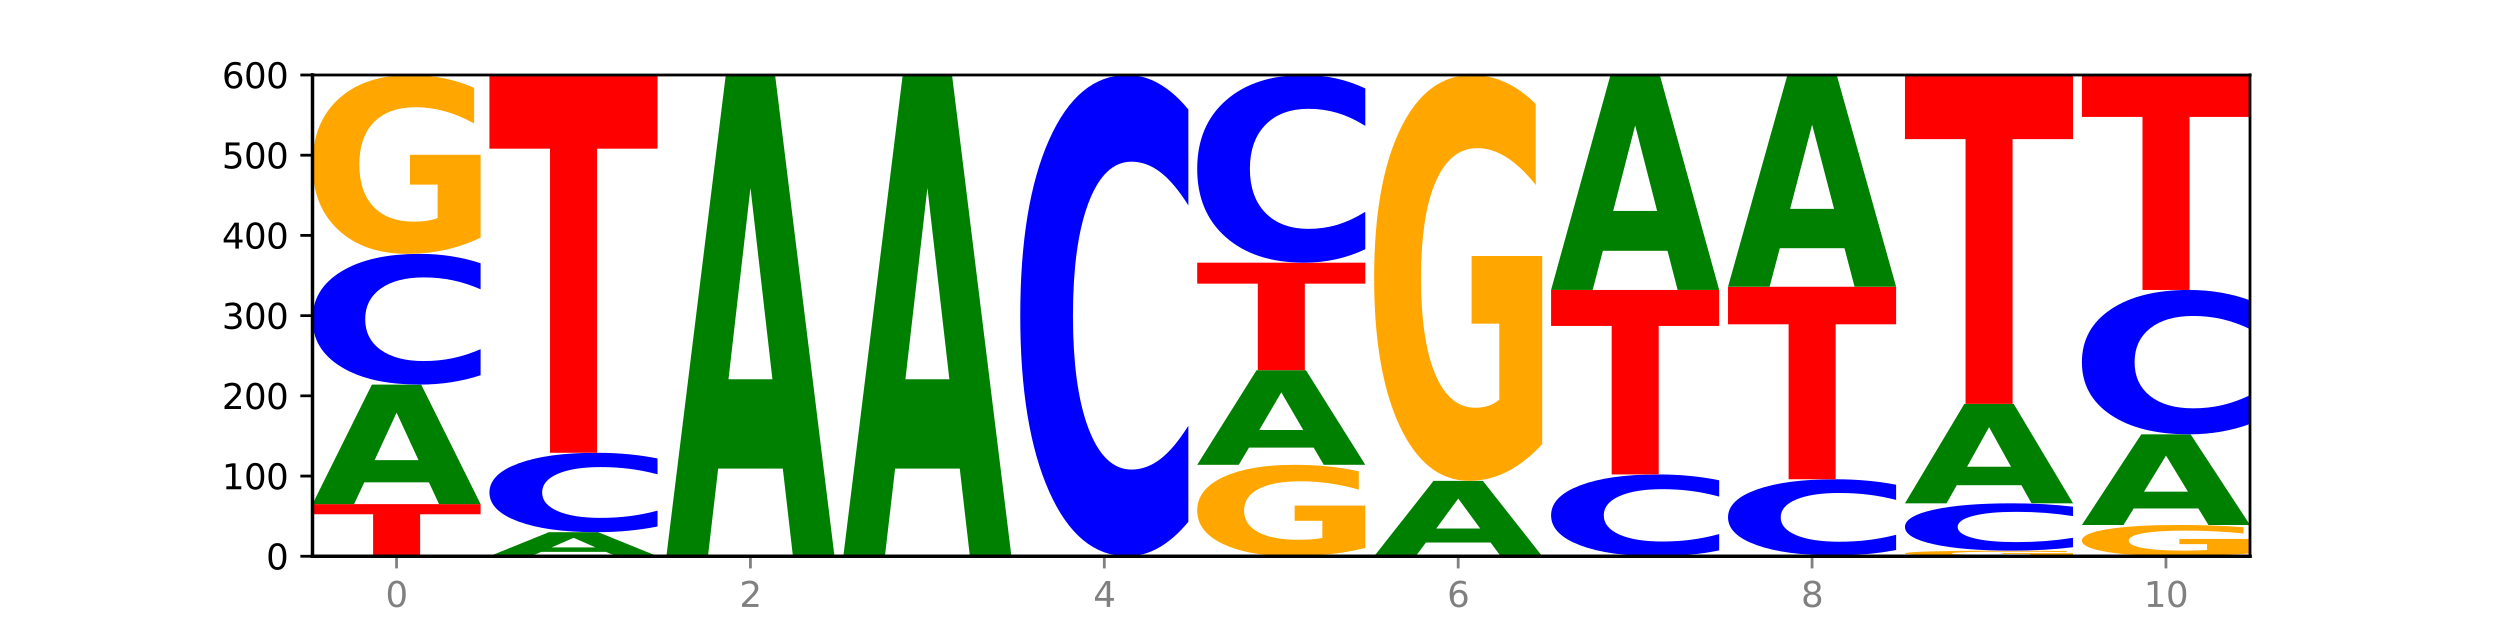
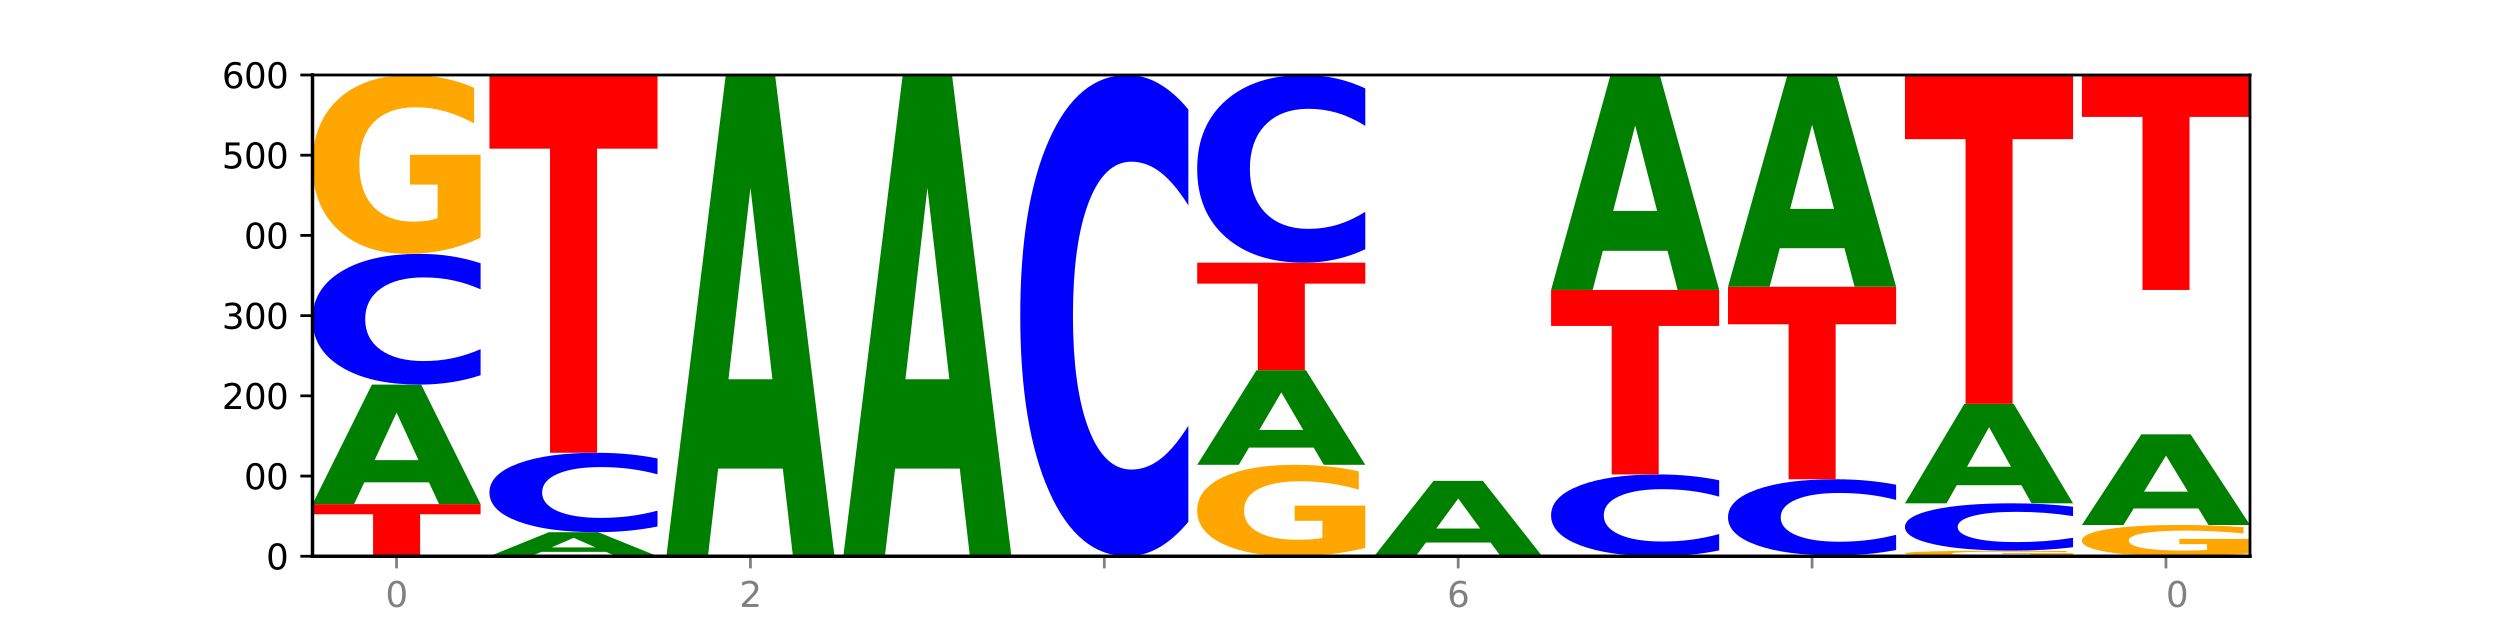
<svg xmlns="http://www.w3.org/2000/svg" xmlns:xlink="http://www.w3.org/1999/xlink" width="720pt" height="180pt" viewBox="0 0 720 180" version="1.1">
  <defs>
    <style type="text/css">*{stroke-linejoin: round; stroke-linecap: butt}</style>
  </defs>
  <g id="figure_1">
    <g id="patch_1">
      <path d="M 0 180  L 720 180  L 720 0  L 0 0  z " style="fill: #ffffff" />
    </g>
    <g id="axes_1">
      <g id="patch_2">
        <path d="M 90 160.2  L 648 160.2  L 648 21.6  L 90 21.6  z " style="fill: #ffffff" />
      </g>
      <g id="line2d_1">
        <path d="M 90 160.2  L 648 160.2  " clip-path="url(#p95f51b025a)" style="fill: none; stroke: #000000; stroke-width: 0.5; stroke-linecap: square" />
      </g>
      <g id="patch_3">
        <path d="M 90 145.185  L 138.411 145.185  L 138.411 148.113  L 120.994 148.113  L 120.994 160.2  L 107.45 160.2  L 107.45 148.113  L 90 148.113  L 90 145.185  z " clip-path="url(#p95f51b025a)" style="fill: #ff0000" />
      </g>
      <g id="patch_4">
        <path d="M 123.534 138.915  L 104.916 138.915  L 101.977 145.185  L 90 145.185  L 107.104 110.766  L 121.307 110.766  L 138.411 145.185  L 126.444 145.185  L 123.534 138.915  z M 107.886 132.527  L 120.535 132.527  L 114.22 118.836  L 107.886 132.527  z " clip-path="url(#p95f51b025a)" style="fill: #008000" />
      </g>
      <g id="patch_5">
        <path d="M 138.411 108.067  Q 134.361 109.405 129.983 110.082  Q 125.604 110.766 120.835 110.766  Q 106.613 110.766 98.306 105.695  Q 90 100.624 90 91.951  Q 90 83.248 98.306 78.184  Q 106.613 73.113 120.835 73.113  Q 125.604 73.113 129.983 73.797  Q 134.361 74.474 138.411 75.812  L 138.411 83.318  Q 134.325 81.544 130.361 80.72  Q 126.397 79.895 122.018 79.895  Q 114.163 79.895 109.662 83.108  Q 105.173 86.312 105.173 91.951  Q 105.173 97.567 109.662 100.779  Q 114.163 103.984 122.018 103.984  Q 126.397 103.984 130.361 103.159  Q 134.325 102.327 138.411 100.554  L 138.411 108.067  z " clip-path="url(#p95f51b025a)" style="fill: #0000ff" />
      </g>
      <g id="patch_6">
        <path d="M 138.411 68.452  Q 133.529 70.783 128.277 71.953  Q 123.026 73.113 117.428 73.113  Q 104.777 73.113 97.389 66.175  Q 90 59.237 90 47.372  Q 90 35.369 97.519 28.485  Q 105.048 21.6 118.144 21.6  Q 123.189 21.6 127.811 22.536  Q 132.444 23.462 136.545 25.292  L 136.545 35.561  Q 132.313 33.209 128.126 32.049  Q 123.938 30.879 119.728 30.879  Q 111.938 30.879 107.717 35.157  Q 103.497 39.424 103.497 47.372  Q 103.497 55.247 107.566 59.546  Q 111.634 63.834 119.12 63.834  Q 121.16 63.834 122.907 63.589  Q 124.654 63.334 126.042 62.802  L 126.042 53.161  L 118.068 53.161  L 118.068 44.574  L 138.411 44.574  L 138.411 68.452  z " clip-path="url(#p95f51b025a)" style="fill: #ffa600" />
      </g>
      <g id="patch_7">
        <path d="M 174.493 158.938  L 155.875 158.938  L 152.935 160.2  L 140.959 160.2  L 158.063 153.27  L 172.266 153.27  L 189.37 160.2  L 177.403 160.2  L 174.493 158.938  z M 158.845 157.651  L 171.494 157.651  L 165.179 154.895  L 158.845 157.651  z " clip-path="url(#p95f51b025a)" style="fill: #008000" />
      </g>
      <g id="patch_8">
        <path d="M 189.37 151.631  Q 185.32 152.443 180.942 152.854  Q 176.563 153.27 171.794 153.27  Q 157.572 153.27 149.265 150.19  Q 140.959 147.11 140.959 141.843  Q 140.959 136.556 149.265 133.481  Q 157.572 130.401 171.794 130.401  Q 176.563 130.401 180.942 130.817  Q 185.32 131.228 189.37 132.04  L 189.37 136.599  Q 185.284 135.522 181.32 135.021  Q 177.356 134.52 172.977 134.52  Q 165.122 134.52 160.621 136.471  Q 156.132 138.418 156.132 141.843  Q 156.132 145.253 160.621 147.204  Q 165.122 149.151 172.977 149.151  Q 177.356 149.151 181.32 148.65  Q 185.284 148.144 189.37 147.067  L 189.37 151.631  z " clip-path="url(#p95f51b025a)" style="fill: #0000ff" />
      </g>
      <g id="patch_9">
        <path d="M 140.959 21.6  L 189.37 21.6  L 189.37 42.819  L 171.953 42.819  L 171.953 130.401  L 158.409 130.401  L 158.409 42.819  L 140.959 42.819  L 140.959 21.6  z " clip-path="url(#p95f51b025a)" style="fill: #ff0000" />
      </g>
      <g id="patch_10">
        <path d="M 225.452 134.951  L 206.834 134.951  L 203.894 160.2  L 191.918 160.2  L 209.021 21.6  L 223.225 21.6  L 240.329 160.2  L 228.362 160.2  L 225.452 134.951  z M 209.803 109.228  L 222.453 109.228  L 216.138 54.096  L 209.803 109.228  z " clip-path="url(#p95f51b025a)" style="fill: #008000" />
      </g>
      <g id="patch_11">
        <path d="M 276.411 134.951  L 257.793 134.951  L 254.853 160.2  L 242.877 160.2  L 259.98 21.6  L 274.184 21.6  L 291.288 160.2  L 279.321 160.2  L 276.411 134.951  z M 260.762 109.228  L 273.412 109.228  L 267.097 54.096  L 260.762 109.228  z " clip-path="url(#p95f51b025a)" style="fill: #008000" />
      </g>
      <g id="patch_12">
        <path d="M 342.247 150.265  Q 338.197 155.19 333.818 157.681  Q 329.439 160.2 324.67 160.2  Q 310.448 160.2 302.142 141.533  Q 293.836 122.866 293.836 90.943  Q 293.836 58.905 302.142 40.267  Q 310.448 21.6 324.67 21.6  Q 329.439 21.6 333.818 24.119  Q 338.197 26.61 342.247 31.535  L 342.247 59.163  Q 338.16 52.635 334.196 49.601  Q 330.232 46.566 325.853 46.566  Q 317.998 46.566 313.498 58.39  Q 309.009 70.186 309.009 90.943  Q 309.009 111.614 313.498 123.439  Q 317.998 135.234 325.853 135.234  Q 330.232 135.234 334.196 132.199  Q 338.16 129.136 342.247 122.608  L 342.247 150.265  z " clip-path="url(#p95f51b025a)" style="fill: #0000ff" />
      </g>
      <g id="patch_13">
        <path d="M 393.205 157.817  Q 388.323 159.009 383.072 159.607  Q 377.821 160.2 372.222 160.2  Q 359.572 160.2 352.183 156.653  Q 344.795 153.107 344.795 147.041  Q 344.795 140.905 352.313 137.386  Q 359.843 133.866 372.938 133.866  Q 377.983 133.866 382.605 134.345  Q 387.238 134.818 391.339 135.754  L 391.339 141.003  Q 387.108 139.801 382.92 139.208  Q 378.732 138.609 374.522 138.609  Q 366.732 138.609 362.512 140.796  Q 358.291 142.978 358.291 147.041  Q 358.291 151.067 362.36 153.264  Q 366.429 155.457 373.915 155.457  Q 375.955 155.457 377.701 155.331  Q 379.448 155.201 380.837 154.929  L 380.837 150  L 372.862 150  L 372.862 145.61  L 393.205 145.61  L 393.205 157.817  z " clip-path="url(#p95f51b025a)" style="fill: #ffa600" />
      </g>
      <g id="patch_14">
        <path d="M 378.329 128.9  L 359.711 128.9  L 356.771 133.866  L 344.795 133.866  L 361.898 106.608  L 376.102 106.608  L 393.205 133.866  L 381.239 133.866  L 378.329 128.9  z M 362.68 123.841  L 375.33 123.841  L 369.015 112.999  L 362.68 123.841  z " clip-path="url(#p95f51b025a)" style="fill: #008000" />
      </g>
      <g id="patch_15">
        <path d="M 344.795 75.654  L 393.205 75.654  L 393.205 81.691  L 375.789 81.691  L 375.789 106.608  L 362.245 106.608  L 362.245 81.691  L 344.795 81.691  L 344.795 75.654  z " clip-path="url(#p95f51b025a)" style="fill: #ff0000" />
      </g>
      <g id="patch_16">
        <path d="M 393.205 71.779  Q 389.156 73.7 384.777 74.671  Q 380.398 75.654 375.629 75.654  Q 361.407 75.654 353.101 68.374  Q 344.795 61.094 344.795 48.644  Q 344.795 36.149 353.101 28.88  Q 361.407 21.6 375.629 21.6  Q 380.398 21.6 384.777 22.583  Q 389.156 23.554 393.205 25.475  L 393.205 36.25  Q 389.119 33.704 385.155 32.52  Q 381.191 31.337 376.812 31.337  Q 368.957 31.337 364.457 35.948  Q 359.968 40.548 359.968 48.644  Q 359.968 56.706 364.457 61.317  Q 368.957 65.917 376.812 65.917  Q 381.191 65.917 385.155 64.734  Q 389.119 63.539 393.205 60.993  L 393.205 71.779  z " clip-path="url(#p95f51b025a)" style="fill: #0000ff" />
      </g>
      <g id="patch_17">
        <path d="M 429.288 156.244  L 410.67 156.244  L 407.73 160.2  L 395.753 160.2  L 412.857 138.486  L 427.061 138.486  L 444.164 160.2  L 432.198 160.2  L 429.288 156.244  z M 413.639 152.214  L 426.289 152.214  L 419.974 143.577  L 413.639 152.214  z " clip-path="url(#p95f51b025a)" style="fill: #008000" />
      </g>
      <g id="patch_18">
-         <path d="M 444.164 127.91  Q 439.282 133.198 434.031 135.854  Q 428.78 138.486 423.181 138.486  Q 410.531 138.486 403.142 122.743  Q 395.753 107.001 395.753 80.079  Q 395.753 52.844 403.272 37.222  Q 410.802 21.6 423.897 21.6  Q 428.942 21.6 433.564 23.725  Q 438.197 25.825 442.298 29.978  L 442.298 53.278  Q 438.067 47.942 433.879 45.31  Q 429.691 42.654 425.481 42.654  Q 417.691 42.654 413.471 52.361  Q 409.25 62.043 409.25 80.079  Q 409.25 97.947 413.319 107.701  Q 417.388 117.432 424.874 117.432  Q 426.914 117.432 428.66 116.876  Q 430.407 116.297 431.796 115.089  L 431.796 93.214  L 423.821 93.214  L 423.821 73.729  L 444.164 73.729  L 444.164 127.91  z " clip-path="url(#p95f51b025a)" style="fill: #ffa600" />
-       </g>
+         </g>
      <g id="patch_19">
        <path d="M 495.123 158.511  Q 491.074 159.348 486.695 159.772  Q 482.316 160.2 477.547 160.2  Q 463.325 160.2 455.019 157.027  Q 446.712 153.853 446.712 148.426  Q 446.712 142.98 455.019 139.811  Q 463.325 136.638 477.547 136.638  Q 482.316 136.638 486.695 137.066  Q 491.074 137.49 495.123 138.327  L 495.123 143.024  Q 491.037 141.914 487.073 141.398  Q 483.109 140.882 478.73 140.882  Q 470.875 140.882 466.374 142.892  Q 461.886 144.898 461.886 148.426  Q 461.886 151.94 466.374 153.951  Q 470.875 155.956 478.73 155.956  Q 483.109 155.956 487.073 155.44  Q 491.037 154.919 495.123 153.809  L 495.123 158.511  z " clip-path="url(#p95f51b025a)" style="fill: #0000ff" />
      </g>
      <g id="patch_20">
        <path d="M 446.712 83.508  L 495.123 83.508  L 495.123 93.87  L 477.707 93.87  L 477.707 136.638  L 464.163 136.638  L 464.163 93.87  L 446.712 93.87  L 446.712 83.508  z " clip-path="url(#p95f51b025a)" style="fill: #ff0000" />
      </g>
      <g id="patch_21">
        <path d="M 480.247 72.23  L 461.629 72.23  L 458.689 83.508  L 446.712 83.508  L 463.816 21.6  L 478.02 21.6  L 495.123 83.508  L 483.157 83.508  L 480.247 72.23  z M 464.598 60.74  L 477.248 60.74  L 470.933 36.115  L 464.598 60.74  z " clip-path="url(#p95f51b025a)" style="fill: #008000" />
      </g>
      <g id="patch_22">
        <path d="M 546.082 160.179  Q 541.2 160.19 535.949 160.195  Q 530.697 160.2 525.099 160.2  Q 512.448 160.2 505.06 160.169  Q 497.671 160.138 497.671 160.085  Q 497.671 160.031 505.19 160  Q 512.72 159.969 525.815 159.969  Q 530.86 159.969 535.482 159.973  Q 540.115 159.977 544.216 159.986  L 544.216 160.032  Q 539.985 160.021 535.797 160.016  Q 531.609 160.011 527.399 160.011  Q 519.609 160.011 515.389 160.03  Q 511.168 160.049 511.168 160.085  Q 511.168 160.12 515.237 160.139  Q 519.305 160.158 526.792 160.158  Q 528.831 160.158 530.578 160.157  Q 532.325 160.156 533.714 160.154  L 533.714 160.111  L 525.739 160.111  L 525.739 160.072  L 546.082 160.072  L 546.082 160.179  z " clip-path="url(#p95f51b025a)" style="fill: #ffa600" />
      </g>
      <g id="patch_23">
        <path d="M 546.082 158.396  Q 542.033 159.176 537.654 159.57  Q 533.275 159.969 528.506 159.969  Q 514.284 159.969 505.978 157.013  Q 497.671 154.058 497.671 149.003  Q 497.671 143.931 505.978 140.98  Q 514.284 138.024 528.506 138.024  Q 533.275 138.024 537.654 138.423  Q 542.033 138.817 546.082 139.597  L 546.082 143.971  Q 541.996 142.938 538.032 142.457  Q 534.068 141.977 529.689 141.977  Q 521.834 141.977 517.333 143.849  Q 512.845 145.717 512.845 149.003  Q 512.845 152.276 517.333 154.148  Q 521.834 156.016 529.689 156.016  Q 534.068 156.016 538.032 155.536  Q 541.996 155.051 546.082 154.017  L 546.082 158.396  z " clip-path="url(#p95f51b025a)" style="fill: #0000ff" />
      </g>
      <g id="patch_24">
        <path d="M 497.671 82.584  L 546.082 82.584  L 546.082 93.396  L 528.666 93.396  L 528.666 138.024  L 515.122 138.024  L 515.122 93.396  L 497.671 93.396  L 497.671 82.584  z " clip-path="url(#p95f51b025a)" style="fill: #ff0000" />
      </g>
      <g id="patch_25">
        <path d="M 531.206 71.475  L 512.587 71.475  L 509.648 82.584  L 497.671 82.584  L 514.775 21.6  L 528.979 21.6  L 546.082 82.584  L 534.116 82.584  L 531.206 71.475  z M 515.557 60.156  L 528.206 60.156  L 521.892 35.898  L 515.557 60.156  z " clip-path="url(#p95f51b025a)" style="fill: #008000" />
      </g>
      <g id="patch_26">
        <path d="M 597.041 160.054  Q 592.159 160.127 586.908 160.164  Q 581.656 160.2 576.058 160.2  Q 563.407 160.2 556.019 159.982  Q 548.63 159.764 548.63 159.392  Q 548.63 159.015 556.149 158.799  Q 563.679 158.583 576.774 158.583  Q 581.819 158.583 586.441 158.612  Q 591.074 158.641 595.175 158.699  L 595.175 159.021  Q 590.944 158.947 586.756 158.911  Q 582.568 158.874 578.358 158.874  Q 570.568 158.874 566.348 159.009  Q 562.127 159.142 562.127 159.392  Q 562.127 159.639 566.196 159.774  Q 570.264 159.909 577.75 159.909  Q 579.79 159.909 581.537 159.901  Q 583.284 159.893 584.673 159.876  L 584.673 159.574  L 576.698 159.574  L 576.698 159.304  L 597.041 159.304  L 597.041 160.054  z " clip-path="url(#p95f51b025a)" style="fill: #ffa600" />
      </g>
      <g id="patch_27">
        <path d="M 597.041 157.606  Q 592.992 158.09 588.613 158.335  Q 584.234 158.583 579.465 158.583  Q 565.243 158.583 556.936 156.747  Q 548.63 154.912 548.63 151.773  Q 548.63 148.622 556.936 146.79  Q 565.243 144.954 579.465 144.954  Q 584.234 144.954 588.613 145.202  Q 592.992 145.447 597.041 145.931  L 597.041 148.648  Q 592.955 148.006 588.991 147.707  Q 585.027 147.409 580.648 147.409  Q 572.793 147.409 568.292 148.572  Q 563.804 149.732 563.804 151.773  Q 563.804 153.805 568.292 154.968  Q 572.793 156.128 580.648 156.128  Q 585.027 156.128 588.991 155.83  Q 592.955 155.528 597.041 154.886  L 597.041 157.606  z " clip-path="url(#p95f51b025a)" style="fill: #0000ff" />
      </g>
      <g id="patch_28">
        <path d="M 582.164 139.736  L 563.546 139.736  L 560.607 144.954  L 548.63 144.954  L 565.734 116.31  L 579.937 116.31  L 597.041 144.954  L 585.074 144.954  L 582.164 139.736  z M 566.516 134.42  L 579.165 134.42  L 572.85 123.026  L 566.516 134.42  z " clip-path="url(#p95f51b025a)" style="fill: #008000" />
      </g>
      <g id="patch_29">
        <path d="M 548.63 21.6  L 597.041 21.6  L 597.041 40.071  L 579.624 40.071  L 579.624 116.31  L 566.081 116.31  L 566.081 40.071  L 548.63 40.071  L 548.63 21.6  z " clip-path="url(#p95f51b025a)" style="fill: #ff0000" />
      </g>
      <g id="patch_30">
        <path d="M 648 159.385  Q 643.118 159.792 637.866 159.997  Q 632.615 160.2 627.017 160.2  Q 614.366 160.2 606.978 158.987  Q 599.589 157.773 599.589 155.698  Q 599.589 153.599 607.108 152.395  Q 614.637 151.191 627.733 151.191  Q 632.778 151.191 637.4 151.355  Q 642.033 151.517 646.134 151.837  L 646.134 153.633  Q 641.903 153.221 637.715 153.018  Q 633.527 152.814 629.317 152.814  Q 621.527 152.814 617.306 153.562  Q 613.086 154.308 613.086 155.698  Q 613.086 157.075 617.155 157.827  Q 621.223 158.577 628.709 158.577  Q 630.749 158.577 632.496 158.534  Q 634.243 158.49 635.631 158.397  L 635.631 156.711  L 627.657 156.711  L 627.657 155.209  L 648 155.209  L 648 159.385  z " clip-path="url(#p95f51b025a)" style="fill: #ffa600" />
      </g>
      <g id="patch_31">
        <path d="M 633.123 146.436  L 614.505 146.436  L 611.566 151.191  L 599.589 151.191  L 616.693 125.088  L 630.896 125.088  L 648 151.191  L 636.033 151.191  L 633.123 146.436  z M 617.475 141.591  L 630.124 141.591  L 623.809 131.208  L 617.475 141.591  z " clip-path="url(#p95f51b025a)" style="fill: #008000" />
      </g>
      <g id="patch_32">
-         <path d="M 648 122.108  Q 643.951 123.585 639.572 124.332  Q 635.193 125.088 630.424 125.088  Q 616.202 125.088 607.895 119.488  Q 599.589 113.888 599.589 104.311  Q 599.589 94.7 607.895 89.108  Q 616.202 83.508 630.424 83.508  Q 635.193 83.508 639.572 84.264  Q 643.951 85.011 648 86.488  L 648 94.777  Q 643.914 92.819 639.95 91.908  Q 635.986 90.998 631.607 90.998  Q 623.752 90.998 619.251 94.545  Q 614.762 98.084 614.762 104.311  Q 614.762 110.512 619.251 114.06  Q 623.752 117.598 631.607 117.598  Q 635.986 117.598 639.95 116.688  Q 643.914 115.769 648 113.81  L 648 122.108  z " clip-path="url(#p95f51b025a)" style="fill: #0000ff" />
-       </g>
+         </g>
      <g id="patch_33">
        <path d="M 599.589 21.6  L 648 21.6  L 648 33.674  L 630.583 33.674  L 630.583 83.508  L 617.04 83.508  L 617.04 33.674  L 599.589 33.674  L 599.589 21.6  z " clip-path="url(#p95f51b025a)" style="fill: #ff0000" />
      </g>
      <g id="matplotlib.axis_1">
        <g id="xtick_1">
          <g id="line2d_2">
            <defs>
              <path id="m2e46a43b24" d="M 0 0  L 0 3.5  " style="stroke: #808080; stroke-width: 0.8" />
            </defs>
            <g>
              <use xlink:href="#m2e46a43b24" x="114.205" y="160.2" style="fill: #808080; stroke: #808080; stroke-width: 0.8" />
            </g>
          </g>
          <g id="text_1">
            <g style="fill: #808080" transform="translate(111.024 174.798) scale(0.1 -0.1)">
              <defs>
                <path id="DejaVuSans-30" d="M 2034 4250  Q 1547 4250 1301 3770  Q 1056 3291 1056 2328  Q 1056 1369 1301 889  Q 1547 409 2034 409  Q 2525 409 2770 889  Q 3016 1369 3016 2328  Q 3016 3291 2770 3770  Q 2525 4250 2034 4250  z M 2034 4750  Q 2819 4750 3233 4129  Q 3647 3509 3647 2328  Q 3647 1150 3233 529  Q 2819 -91 2034 -91  Q 1250 -91 836 529  Q 422 1150 422 2328  Q 422 3509 836 4129  Q 1250 4750 2034 4750  z " transform="scale(0.016)" />
              </defs>
              <use xlink:href="#DejaVuSans-30" />
            </g>
          </g>
        </g>
        <g id="xtick_2">
          <g id="line2d_3">
            <g>
              <use xlink:href="#m2e46a43b24" x="216.123" y="160.2" style="fill: #808080; stroke: #808080; stroke-width: 0.8" />
            </g>
          </g>
          <g id="text_2">
            <g style="fill: #808080" transform="translate(212.942 174.798) scale(0.1 -0.1)">
              <defs>
                <path id="DejaVuSans-32" d="M 1228 531  L 3431 531  L 3431 0  L 469 0  L 469 531  Q 828 903 1448 1529  Q 2069 2156 2228 2338  Q 2531 2678 2651 2914  Q 2772 3150 2772 3378  Q 2772 3750 2511 3984  Q 2250 4219 1831 4219  Q 1534 4219 1204 4116  Q 875 4013 500 3803  L 500 4441  Q 881 4594 1212 4672  Q 1544 4750 1819 4750  Q 2544 4750 2975 4387  Q 3406 4025 3406 3419  Q 3406 3131 3298 2873  Q 3191 2616 2906 2266  Q 2828 2175 2409 1742  Q 1991 1309 1228 531  z " transform="scale(0.016)" />
              </defs>
              <use xlink:href="#DejaVuSans-32" />
            </g>
          </g>
        </g>
        <g id="xtick_3">
          <g id="line2d_4">
            <g>
              <use xlink:href="#m2e46a43b24" x="318.041" y="160.2" style="fill: #808080; stroke: #808080; stroke-width: 0.8" />
            </g>
          </g>
          <g id="text_3">
            <g style="fill: #808080" transform="translate(314.86 174.798) scale(0.1 -0.1)">
              <defs>
-                 <path id="DejaVuSans-34" d="M 2419 4116  L 825 1625  L 2419 1625  L 2419 4116  z M 2253 4666  L 3047 4666  L 3047 1625  L 3713 1625  L 3713 1100  L 3047 1100  L 3047 0  L 2419 0  L 2419 1100  L 313 1100  L 313 1709  L 2253 4666  z " transform="scale(0.016)" />
-               </defs>
+                 </defs>
              <use xlink:href="#DejaVuSans-34" />
            </g>
          </g>
        </g>
        <g id="xtick_4">
          <g id="line2d_5">
            <g>
              <use xlink:href="#m2e46a43b24" x="419.959" y="160.2" style="fill: #808080; stroke: #808080; stroke-width: 0.8" />
            </g>
          </g>
          <g id="text_4">
            <g style="fill: #808080" transform="translate(416.778 174.798) scale(0.1 -0.1)">
              <defs>
                <path id="DejaVuSans-36" d="M 2113 2584  Q 1688 2584 1439 2293  Q 1191 2003 1191 1497  Q 1191 994 1439 701  Q 1688 409 2113 409  Q 2538 409 2786 701  Q 3034 994 3034 1497  Q 3034 2003 2786 2293  Q 2538 2584 2113 2584  z M 3366 4563  L 3366 3988  Q 3128 4100 2886 4159  Q 2644 4219 2406 4219  Q 1781 4219 1451 3797  Q 1122 3375 1075 2522  Q 1259 2794 1537 2939  Q 1816 3084 2150 3084  Q 2853 3084 3261 2657  Q 3669 2231 3669 1497  Q 3669 778 3244 343  Q 2819 -91 2113 -91  Q 1303 -91 875 529  Q 447 1150 447 2328  Q 447 3434 972 4092  Q 1497 4750 2381 4750  Q 2619 4750 2861 4703  Q 3103 4656 3366 4563  z " transform="scale(0.016)" />
              </defs>
              <use xlink:href="#DejaVuSans-36" />
            </g>
          </g>
        </g>
        <g id="xtick_5">
          <g id="line2d_6">
            <g>
              <use xlink:href="#m2e46a43b24" x="521.877" y="160.2" style="fill: #808080; stroke: #808080; stroke-width: 0.8" />
            </g>
          </g>
          <g id="text_5">
            <g style="fill: #808080" transform="translate(518.695 174.798) scale(0.1 -0.1)">
              <defs>
-                 <path id="DejaVuSans-38" d="M 2034 2216  Q 1584 2216 1326 1975  Q 1069 1734 1069 1313  Q 1069 891 1326 650  Q 1584 409 2034 409  Q 2484 409 2743 651  Q 3003 894 3003 1313  Q 3003 1734 2745 1975  Q 2488 2216 2034 2216  z M 1403 2484  Q 997 2584 770 2862  Q 544 3141 544 3541  Q 544 4100 942 4425  Q 1341 4750 2034 4750  Q 2731 4750 3128 4425  Q 3525 4100 3525 3541  Q 3525 3141 3298 2862  Q 3072 2584 2669 2484  Q 3125 2378 3379 2068  Q 3634 1759 3634 1313  Q 3634 634 3220 271  Q 2806 -91 2034 -91  Q 1263 -91 848 271  Q 434 634 434 1313  Q 434 1759 690 2068  Q 947 2378 1403 2484  z M 1172 3481  Q 1172 3119 1398 2916  Q 1625 2713 2034 2713  Q 2441 2713 2670 2916  Q 2900 3119 2900 3481  Q 2900 3844 2670 4047  Q 2441 4250 2034 4250  Q 1625 4250 1398 4047  Q 1172 3844 1172 3481  z " transform="scale(0.016)" />
-               </defs>
+                 </defs>
              <use xlink:href="#DejaVuSans-38" />
            </g>
          </g>
        </g>
        <g id="xtick_6">
          <g id="line2d_7">
            <g>
              <use xlink:href="#m2e46a43b24" x="623.795" y="160.2" style="fill: #808080; stroke: #808080; stroke-width: 0.8" />
            </g>
          </g>
          <g id="text_6">
            <g style="fill: #808080" transform="translate(617.432 174.798) scale(0.1 -0.1)">
              <defs>
-                 <path id="DejaVuSans-31" d="M 794 531  L 1825 531  L 1825 4091  L 703 3866  L 703 4441  L 1819 4666  L 2450 4666  L 2450 531  L 3481 531  L 3481 0  L 794 0  L 794 531  z " transform="scale(0.016)" />
-               </defs>
+                 </defs>
              <use xlink:href="#DejaVuSans-31" />
              <use xlink:href="#DejaVuSans-30" x="63.623" />
            </g>
          </g>
        </g>
      </g>
      <g id="matplotlib.axis_2">
        <g id="ytick_1">
          <g id="line2d_8">
            <defs>
              <path id="m4e94cb28df" d="M 0 0  L -3.5 0  " style="stroke: #000000; stroke-width: 0.8" />
            </defs>
            <g>
              <use xlink:href="#m4e94cb28df" x="90" y="160.2" style="stroke: #000000; stroke-width: 0.8" />
            </g>
          </g>
          <g id="text_7">
            <g transform="translate(76.638 163.999) scale(0.1 -0.1)">
              <use xlink:href="#DejaVuSans-30" />
            </g>
          </g>
        </g>
        <g id="ytick_2">
          <g id="line2d_9">
            <g>
              <use xlink:href="#m4e94cb28df" x="90" y="137.1" style="stroke: #000000; stroke-width: 0.8" />
            </g>
          </g>
          <g id="text_8">
            <g transform="translate(63.913 140.899) scale(0.1 -0.1)">
              <use xlink:href="#DejaVuSans-31" />
              <use xlink:href="#DejaVuSans-30" x="63.623" />
              <use xlink:href="#DejaVuSans-30" x="127.246" />
            </g>
          </g>
        </g>
        <g id="ytick_3">
          <g id="line2d_10">
            <g>
              <use xlink:href="#m4e94cb28df" x="90" y="114" style="stroke: #000000; stroke-width: 0.8" />
            </g>
          </g>
          <g id="text_9">
            <g transform="translate(63.913 117.799) scale(0.1 -0.1)">
              <use xlink:href="#DejaVuSans-32" />
              <use xlink:href="#DejaVuSans-30" x="63.623" />
              <use xlink:href="#DejaVuSans-30" x="127.246" />
            </g>
          </g>
        </g>
        <g id="ytick_4">
          <g id="line2d_11">
            <g>
              <use xlink:href="#m4e94cb28df" x="90" y="90.9" style="stroke: #000000; stroke-width: 0.8" />
            </g>
          </g>
          <g id="text_10">
            <g transform="translate(63.913 94.699) scale(0.1 -0.1)">
              <defs>
                <path id="DejaVuSans-33" d="M 2597 2516  Q 3050 2419 3304 2112  Q 3559 1806 3559 1356  Q 3559 666 3084 287  Q 2609 -91 1734 -91  Q 1441 -91 1130 -33  Q 819 25 488 141  L 488 750  Q 750 597 1062 519  Q 1375 441 1716 441  Q 2309 441 2620 675  Q 2931 909 2931 1356  Q 2931 1769 2642 2001  Q 2353 2234 1838 2234  L 1294 2234  L 1294 2753  L 1863 2753  Q 2328 2753 2575 2939  Q 2822 3125 2822 3475  Q 2822 3834 2567 4026  Q 2313 4219 1838 4219  Q 1578 4219 1281 4162  Q 984 4106 628 3988  L 628 4550  Q 988 4650 1302 4700  Q 1616 4750 1894 4750  Q 2613 4750 3031 4423  Q 3450 4097 3450 3541  Q 3450 3153 3228 2886  Q 3006 2619 2597 2516  z " transform="scale(0.016)" />
              </defs>
              <use xlink:href="#DejaVuSans-33" />
              <use xlink:href="#DejaVuSans-30" x="63.623" />
              <use xlink:href="#DejaVuSans-30" x="127.246" />
            </g>
          </g>
        </g>
        <g id="ytick_5">
          <g id="line2d_12">
            <g>
              <use xlink:href="#m4e94cb28df" x="90" y="67.8" style="stroke: #000000; stroke-width: 0.8" />
            </g>
          </g>
          <g id="text_11">
            <g transform="translate(63.913 71.599) scale(0.1 -0.1)">
              <use xlink:href="#DejaVuSans-34" />
              <use xlink:href="#DejaVuSans-30" x="63.623" />
              <use xlink:href="#DejaVuSans-30" x="127.246" />
            </g>
          </g>
        </g>
        <g id="ytick_6">
          <g id="line2d_13">
            <g>
              <use xlink:href="#m4e94cb28df" x="90" y="44.7" style="stroke: #000000; stroke-width: 0.8" />
            </g>
          </g>
          <g id="text_12">
            <g transform="translate(63.913 48.499) scale(0.1 -0.1)">
              <defs>
                <path id="DejaVuSans-35" d="M 691 4666  L 3169 4666  L 3169 4134  L 1269 4134  L 1269 2991  Q 1406 3038 1543 3061  Q 1681 3084 1819 3084  Q 2600 3084 3056 2656  Q 3513 2228 3513 1497  Q 3513 744 3044 326  Q 2575 -91 1722 -91  Q 1428 -91 1123 -41  Q 819 9 494 109  L 494 744  Q 775 591 1075 516  Q 1375 441 1709 441  Q 2250 441 2565 725  Q 2881 1009 2881 1497  Q 2881 1984 2565 2268  Q 2250 2553 1709 2553  Q 1456 2553 1204 2497  Q 953 2441 691 2322  L 691 4666  z " transform="scale(0.016)" />
              </defs>
              <use xlink:href="#DejaVuSans-35" />
              <use xlink:href="#DejaVuSans-30" x="63.623" />
              <use xlink:href="#DejaVuSans-30" x="127.246" />
            </g>
          </g>
        </g>
        <g id="ytick_7">
          <g id="line2d_14">
            <g>
              <use xlink:href="#m4e94cb28df" x="90" y="21.6" style="stroke: #000000; stroke-width: 0.8" />
            </g>
          </g>
          <g id="text_13">
            <g transform="translate(63.913 25.399) scale(0.1 -0.1)">
              <use xlink:href="#DejaVuSans-36" />
              <use xlink:href="#DejaVuSans-30" x="63.623" />
              <use xlink:href="#DejaVuSans-30" x="127.246" />
            </g>
          </g>
        </g>
      </g>
      <g id="patch_34">
        <path d="M 90 160.2  L 90 21.6  " style="fill: none; stroke: #000000; stroke-linejoin: miter; stroke-linecap: square" />
      </g>
      <g id="patch_35">
        <path d="M 648 160.2  L 648 21.6  " style="fill: none; stroke: #000000; stroke-width: 0.8; stroke-linejoin: miter; stroke-linecap: square" />
      </g>
      <g id="patch_36">
        <path d="M 90 160.2  L 648 160.2  " style="fill: none; stroke: #000000; stroke-linejoin: miter; stroke-linecap: square" />
      </g>
      <g id="patch_37">
        <path d="M 90 21.6  L 648 21.6  " style="fill: none; stroke: #000000; stroke-width: 0.8; stroke-linejoin: miter; stroke-linecap: square" />
      </g>
    </g>
  </g>
  <defs>
    <clipPath id="p95f51b025a">
      <rect x="90" y="21.6" width="558" height="138.6" />
    </clipPath>
  </defs>
</svg>